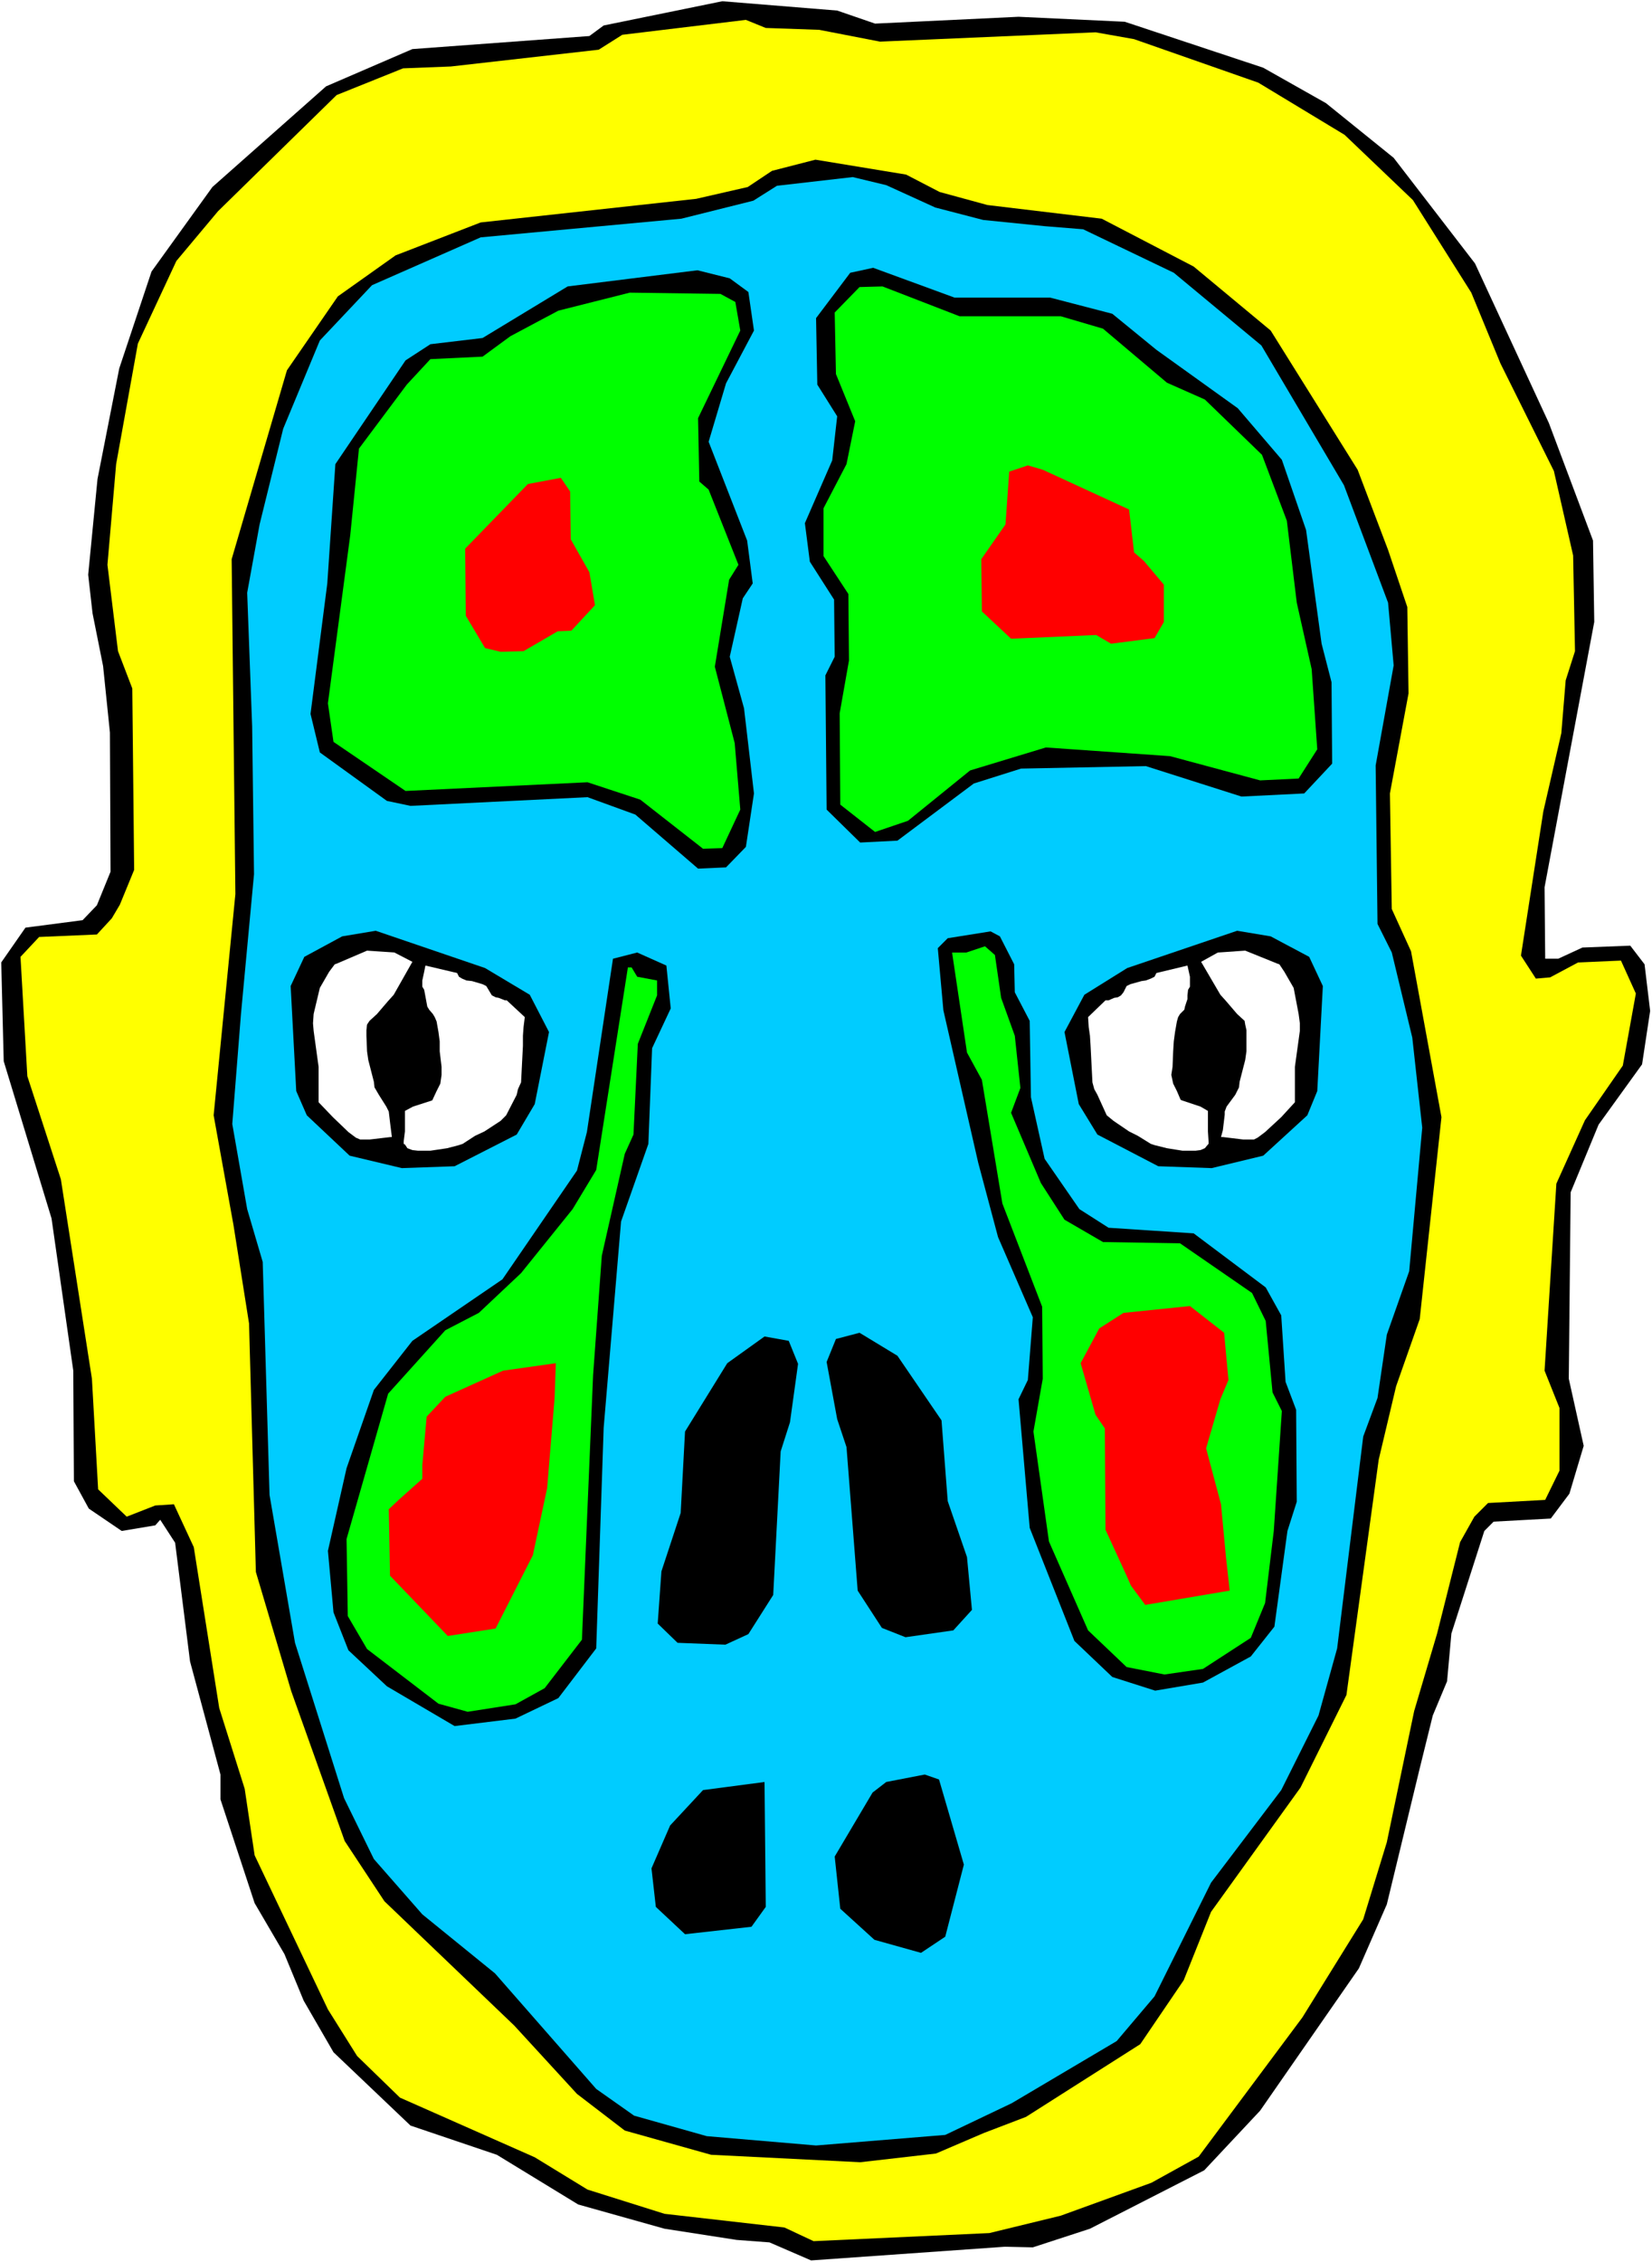
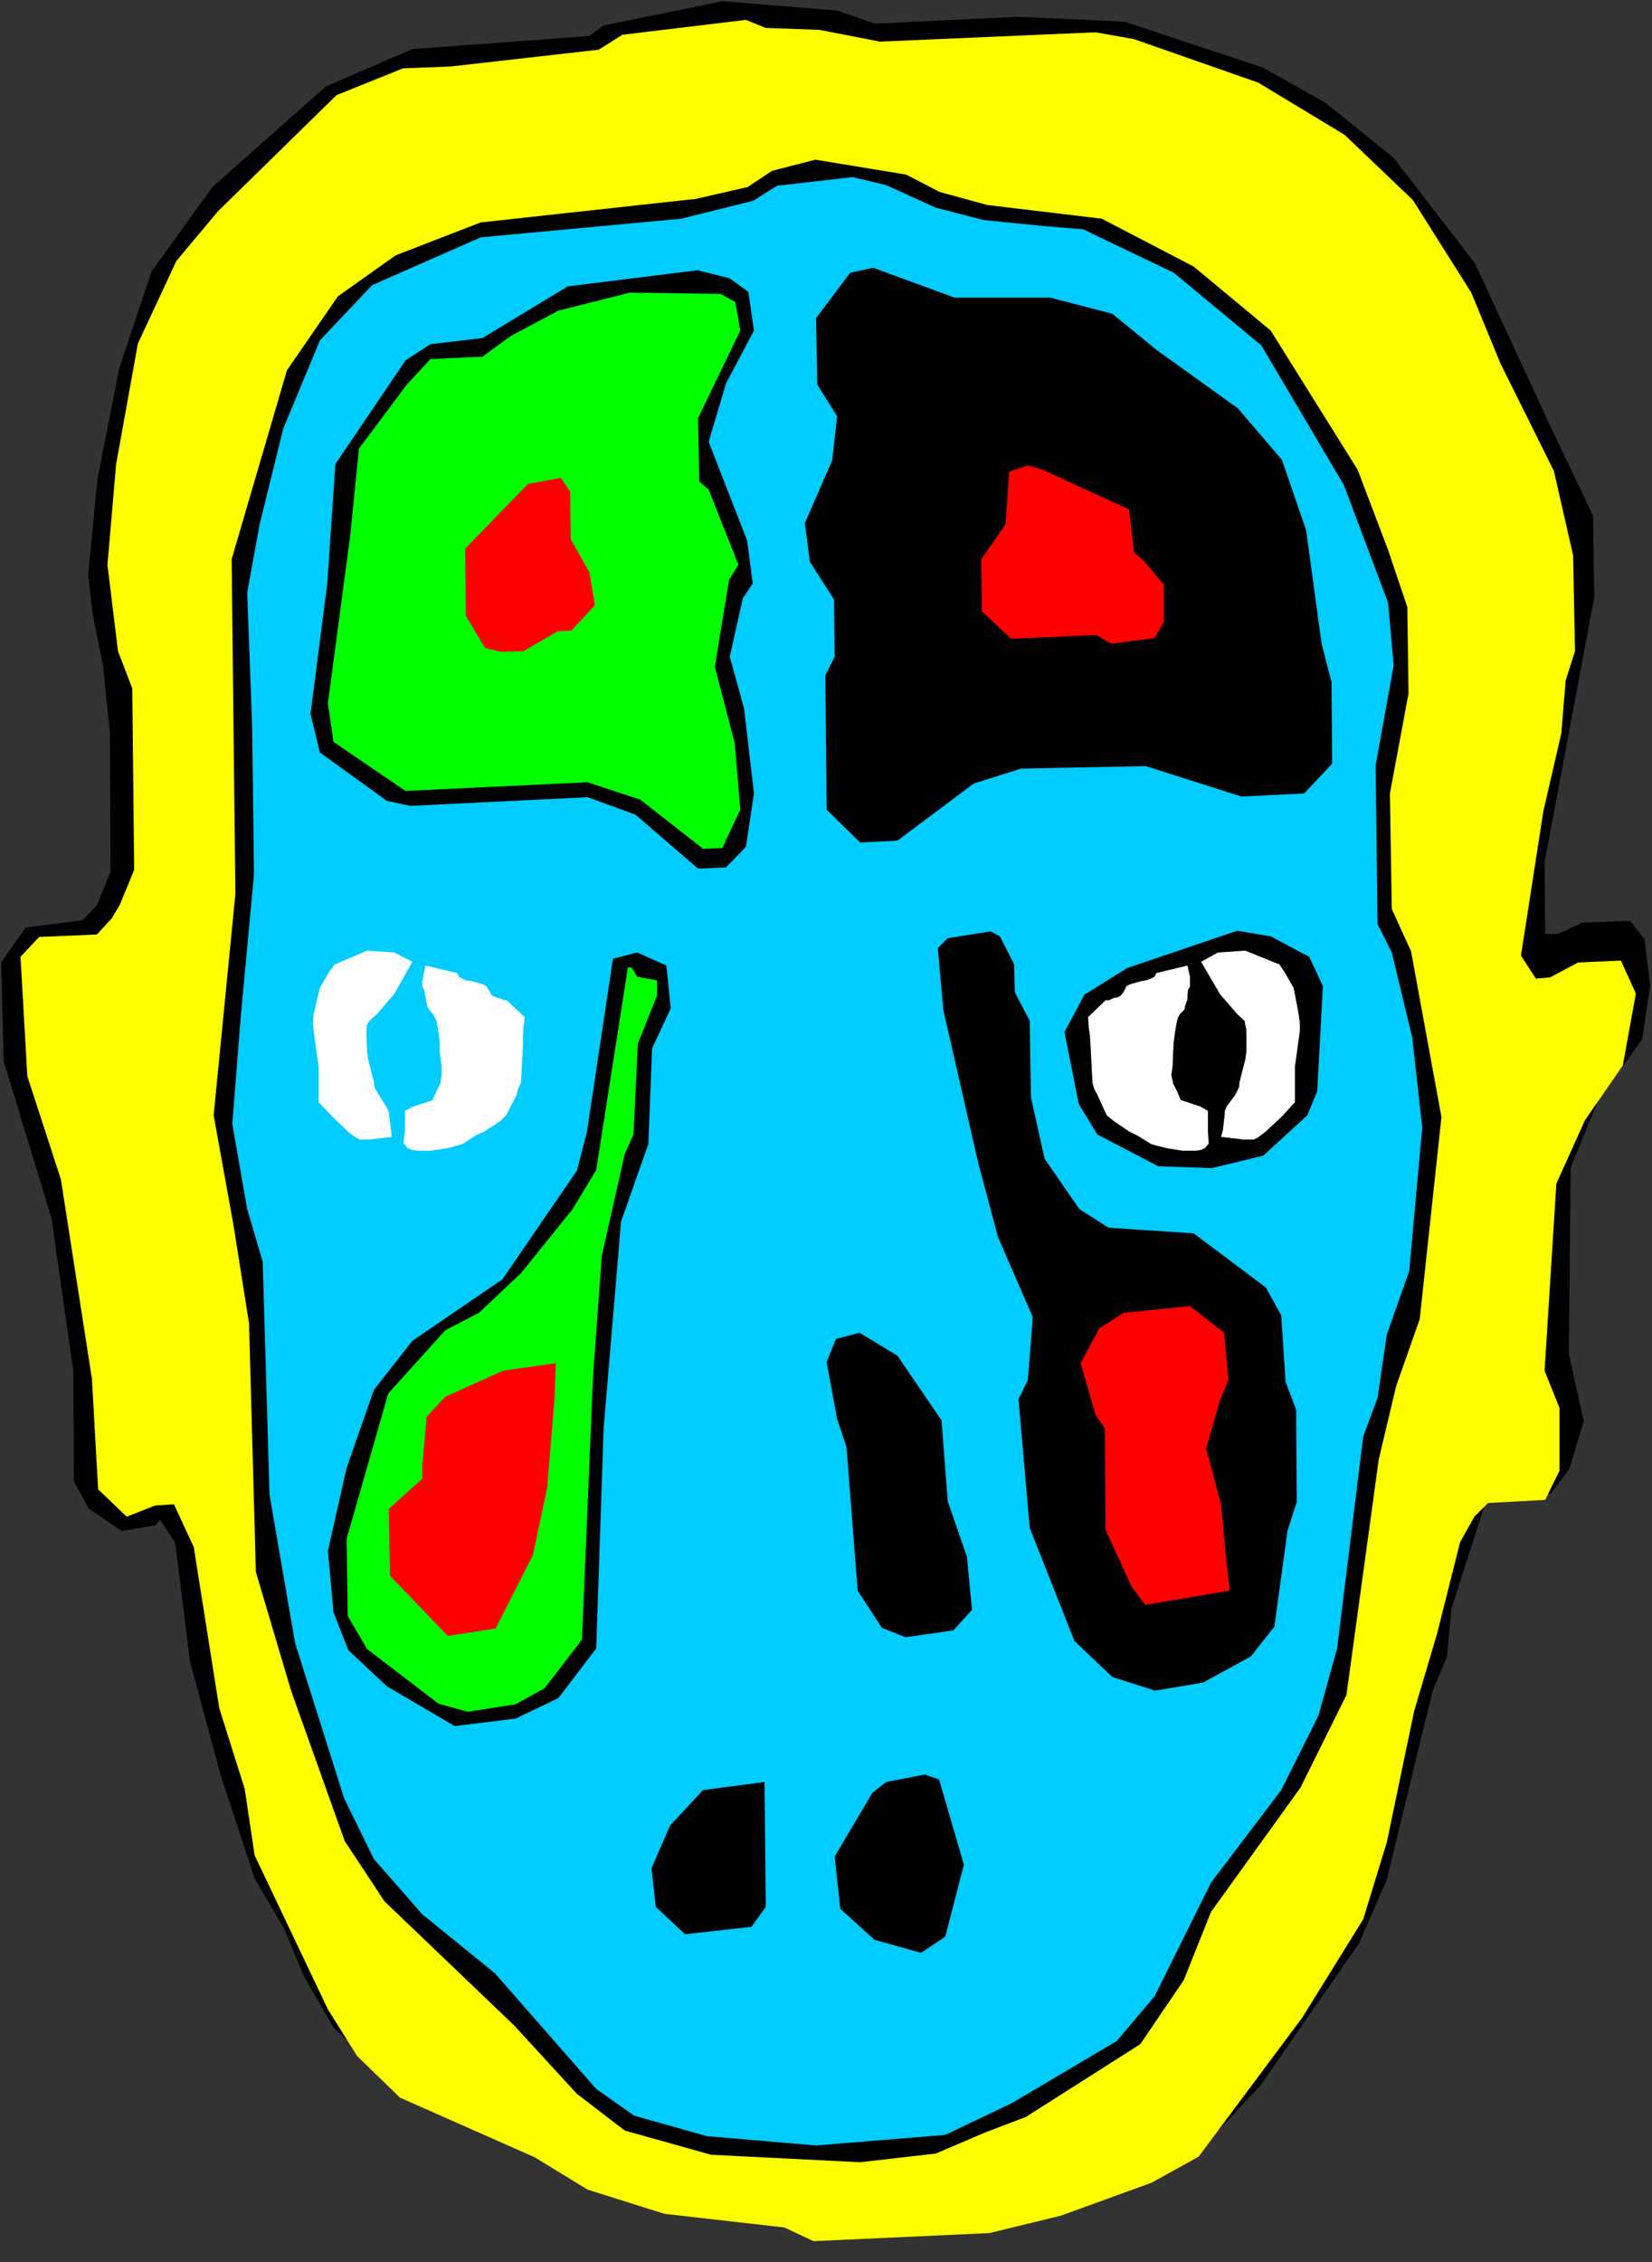
<svg xmlns="http://www.w3.org/2000/svg" xmlns:ns1="http://sodipodi.sourceforge.net/DTD/sodipodi-0.dtd" xmlns:ns2="http://www.inkscape.org/namespaces/inkscape" version="1.0" width="113.712mm" height="155.668mm" id="svg27" ns1:docname="Head 08.wmf">
  <rect width="100%" height="100%" fill="#333333" stroke="none" />
  <ns1:namedview id="namedview27" pagecolor="#ffffff" bordercolor="#000000" borderopacity="0.25" ns2:showpageshadow="2" ns2:pageopacity="0.0" ns2:pagecheckerboard="0" ns2:deskcolor="#d1d1d1" ns2:document-units="mm" />
  <defs id="defs1">
    <pattern id="WMFhbasepattern" patternUnits="userSpaceOnUse" width="6" height="6" x="0" y="0" />
  </defs>
-   <path style="fill:#ffffff;fill-opacity:1;fill-rule:evenodd;stroke:none" d="M 0,588.353 H 429.779 V 0 H 0 Z" id="path1" />
-   <path style="fill:#000000;fill-opacity:1;fill-rule:evenodd;stroke:none" d="m 153.331,9.372 -46.048,3.393 -22.458,9.695 -29.568,26.178 -15.834,21.976 -8.402,25.208 -5.655,28.763 -2.424,24.885 1.131,10.019 2.747,13.735 1.777,17.29 0.162,36.196 -3.555,8.726 -3.716,3.878 -14.865,1.939 -6.301,9.049 0.646,25.693 12.441,40.883 5.655,39.59 0.162,28.763 3.878,7.11 8.563,5.817 8.725,-1.454 1.293,-1.454 3.878,5.979 3.878,30.864 7.917,29.41 v 6.464 l 8.886,26.986 7.755,13.25 5.009,12.119 7.755,13.412 20.035,19.068 22.458,7.595 21.166,12.927 22.458,6.302 18.742,2.909 8.563,0.646 10.825,4.686 50.41,-3.555 7.271,0.162 14.865,-4.848 29.729,-15.19 14.541,-15.513 25.69,-37.004 7.271,-16.644 8.563,-35.388 3.393,-13.735 3.716,-8.888 1.131,-12.443 8.563,-26.663 2.424,-2.424 14.865,-0.808 4.847,-6.464 3.716,-12.443 -3.878,-17.452 0.485,-48.477 7.271,-17.613 11.31,-15.674 2.1,-13.897 -1.454,-12.119 -3.716,-4.848 -12.441,0.485 -6.301,2.909 h -3.393 l -0.162,-18.583 12.926,-68.999 -0.323,-21.168 L 402.958,110.044 383.731,68.515 362.565,41.044 344.954,26.824 328.636,17.613 292.605,5.656 264.977,4.363 227.654,6.14 217.798,2.747 187.907,0.323 157.047,6.625 Z" id="path2" />
+   <path style="fill:#000000;fill-opacity:1;fill-rule:evenodd;stroke:none" d="m 153.331,9.372 -46.048,3.393 -22.458,9.695 -29.568,26.178 -15.834,21.976 -8.402,25.208 -5.655,28.763 -2.424,24.885 1.131,10.019 2.747,13.735 1.777,17.29 0.162,36.196 -3.555,8.726 -3.716,3.878 -14.865,1.939 -6.301,9.049 0.646,25.693 12.441,40.883 5.655,39.59 0.162,28.763 3.878,7.11 8.563,5.817 8.725,-1.454 1.293,-1.454 3.878,5.979 3.878,30.864 7.917,29.41 l 8.886,26.986 7.755,13.25 5.009,12.119 7.755,13.412 20.035,19.068 22.458,7.595 21.166,12.927 22.458,6.302 18.742,2.909 8.563,0.646 10.825,4.686 50.41,-3.555 7.271,0.162 14.865,-4.848 29.729,-15.19 14.541,-15.513 25.69,-37.004 7.271,-16.644 8.563,-35.388 3.393,-13.735 3.716,-8.888 1.131,-12.443 8.563,-26.663 2.424,-2.424 14.865,-0.808 4.847,-6.464 3.716,-12.443 -3.878,-17.452 0.485,-48.477 7.271,-17.613 11.31,-15.674 2.1,-13.897 -1.454,-12.119 -3.716,-4.848 -12.441,0.485 -6.301,2.909 h -3.393 l -0.162,-18.583 12.926,-68.999 -0.323,-21.168 L 402.958,110.044 383.731,68.515 362.565,41.044 344.954,26.824 328.636,17.613 292.605,5.656 264.977,4.363 227.654,6.14 217.798,2.747 187.907,0.323 157.047,6.625 Z" id="path2" />
  <path style="fill:#ffff00;fill-opacity:1;fill-rule:evenodd;stroke:none" d="M 155.755,12.927 117.301,17.29 104.86,17.775 87.572,24.723 56.711,54.941 45.886,67.868 35.869,89.36 l -5.655,31.349 -2.262,26.178 2.747,22.461 3.716,9.695 0.485,47.185 -3.716,9.049 -2.1,3.555 -3.878,4.201 -15.026,0.646 -4.847,5.171 1.777,31.026 8.725,26.824 8.079,51.871 1.616,28.763 7.432,7.11 7.432,-2.909 4.847,-0.323 5.17,11.15 6.624,41.852 6.624,21.007 2.585,17.29 19.065,40.075 7.594,12.119 11.148,10.827 35.061,15.513 13.734,8.403 20.035,6.302 31.183,3.555 7.594,3.555 45.725,-2.101 18.581,-4.525 23.589,-8.564 12.279,-6.787 26.982,-36.196 15.834,-25.531 6.14,-20.037 7.109,-34.096 5.978,-20.199 5.978,-23.754 3.716,-6.625 3.555,-3.555 14.865,-0.808 3.716,-7.595 v -16.321 l -3.878,-9.695 3.07,-48.639 7.432,-16.482 9.856,-14.22 3.393,-18.745 -3.878,-8.564 -11.148,0.485 -7.271,3.878 -3.716,0.323 -3.878,-5.979 5.817,-37.489 4.686,-20.36 1.131,-13.735 2.424,-7.595 -0.485,-24.885 -5.009,-21.976 L 390.356,94.531 382.762,76.109 367.574,52.032 349.801,35.065 327.343,21.492 295.029,10.18 285.011,8.403 228.946,10.827 213.112,7.756 199.217,7.272 194.047,5.171 161.894,9.049 Z" id="path3" />
  <path style="fill:#000000;fill-opacity:1;fill-rule:evenodd;stroke:none" d="M 194.532,48.639 181.121,51.709 125.056,57.85 102.921,66.414 87.895,77.079 74.646,96.308 60.266,145.432 l 0.969,87.098 -5.655,57.526 5.17,28.602 4.039,25.531 1.777,64.636 9.21,31.025 13.895,38.943 10.341,15.674 33.768,32.318 16.319,17.775 12.441,9.534 22.458,6.302 38.777,1.939 19.712,-2.262 12.441,-5.332 10.987,-4.201 29.729,-18.906 11.31,-16.644 7.109,-17.775 23.266,-32.318 11.956,-24.077 8.402,-61.243 4.524,-19.068 6.14,-17.452 5.655,-52.517 -7.917,-43.145 -5.009,-10.988 -0.485,-30.056 4.847,-26.016 -0.323,-22.461 -5.009,-14.866 -7.917,-20.845 -22.62,-36.196 -20.035,-16.644 -23.913,-12.443 -29.729,-3.555 -12.441,-3.393 -8.725,-4.525 -23.589,-3.878 -11.31,2.909 z" id="path4" />
  <path style="fill:#00ccff;fill-opacity:1;fill-rule:evenodd;stroke:none" d="m 195.986,52.194 -18.742,4.686 -52.187,4.848 -28.275,12.443 -13.572,14.382 -9.533,22.946 -6.14,24.885 -3.231,17.775 1.293,34.742 0.485,38.459 -3.393,36.358 -2.262,28.602 3.878,22.138 4.039,13.735 1.777,60.597 6.624,38.459 12.764,40.398 7.755,15.836 12.603,14.382 18.904,15.351 26.336,30.056 9.856,6.948 18.904,5.332 28.436,2.424 33.607,-2.747 17.288,-8.241 27.306,-16.159 9.856,-11.635 14.703,-29.571 18.258,-24.077 9.694,-19.391 4.847,-17.452 6.786,-55.103 3.716,-10.019 2.424,-16.482 5.817,-16.482 3.393,-37.328 -2.585,-23.431 -5.332,-22.138 -3.716,-7.433 -0.485,-41.206 4.686,-26.016 -1.454,-16.321 -11.472,-30.541 -21.489,-36.358 -22.782,-18.906 -23.589,-11.311 -10.017,-0.808 -15.996,-1.616 -12.441,-3.232 -12.764,-5.817 -8.725,-2.101 -19.712,2.262 z" id="path5" />
  <path style="fill:#000000;fill-opacity:1;fill-rule:evenodd;stroke:none" d="m 125.541,87.906 -13.572,1.616 -6.463,4.201 -18.258,26.986 -2.1,31.025 -4.362,33.934 2.424,10.019 17.45,12.604 6.14,1.293 46.048,-2.262 12.441,4.525 16.319,14.058 7.271,-0.323 5.17,-5.333 2.1,-13.897 -2.585,-22.138 -3.716,-13.412 3.393,-15.19 2.585,-3.878 -1.454,-11.15 -10.017,-25.693 4.524,-15.19 7.271,-13.735 -1.454,-10.019 -4.847,-3.555 -8.402,-2.101 -33.768,4.201 z" id="path6" />
  <path style="fill:#000000;fill-opacity:1;fill-rule:evenodd;stroke:none" d="m 212.304,82.735 0.323,17.29 5.17,8.241 -1.293,11.473 -7.109,16.321 1.293,10.019 6.301,9.857 0.162,14.866 -2.424,4.848 0.323,34.904 8.725,8.564 9.694,-0.485 19.873,-14.866 12.279,-3.878 32.476,-0.646 24.882,7.918 16.319,-0.808 7.271,-7.756 -0.162,-21.168 -2.585,-10.019 -4.039,-29.571 -6.301,-18.26 -11.472,-13.412 -21.166,-15.19 -11.472,-9.372 -16.157,-4.201 h -24.882 l -21.166,-7.756 -5.978,1.293 z" id="path7" />
  <path style="fill:#00ff00;fill-opacity:1;fill-rule:evenodd;stroke:none" d="m 132.811,87.421 -7.271,5.333 -13.572,0.646 -6.14,6.625 -12.441,16.644 -2.262,22.461 -5.817,43.791 1.454,10.019 18.742,12.766 47.34,-2.262 13.734,4.525 16.319,12.766 5.009,-0.162 4.686,-10.019 -1.454,-17.29 -5.17,-19.876 3.716,-22.623 2.424,-3.878 -7.755,-19.553 -2.424,-2.101 -0.323,-16.482 10.987,-22.784 -1.293,-7.433 -3.878,-2.101 -23.589,-0.323 -18.581,4.686 z" id="path8" />
-   <path style="fill:#00ff00;fill-opacity:1;fill-rule:evenodd;stroke:none" d="m 217.152,81.28 0.323,15.998 5.009,12.281 -2.262,11.15 -5.978,11.473 v 12.443 l 6.463,9.857 0.162,17.29 -2.424,13.735 0.162,23.754 9.048,7.11 8.563,-2.909 16.157,-13.089 19.712,-5.979 32.314,2.262 23.428,6.302 10.017,-0.485 4.847,-7.595 -1.454,-20.845 -3.878,-17.29 -2.585,-21.33 -6.463,-17.129 -14.865,-14.382 -9.856,-4.363 -16.642,-14.058 -10.987,-3.232 h -26.336 l -20.035,-7.756 -5.978,0.162 z" id="path9" />
  <path style="fill:#ff0000;fill-opacity:1;fill-rule:evenodd;stroke:none" d="m 121.017,142.685 0.162,17.452 5.009,8.403 4.039,0.97 5.978,-0.162 8.886,-5.171 3.555,-0.162 6.14,-6.625 -1.454,-8.564 -4.847,-8.564 -0.162,-12.443 -2.424,-3.555 -8.563,1.616 z" id="path10" />
  <path style="fill:#ff0000;fill-opacity:1;fill-rule:evenodd;stroke:none" d="m 261.584,136.383 -6.301,9.049 0.162,13.574 7.594,7.11 22.135,-0.97 3.878,2.262 11.31,-1.454 2.424,-4.201 v -9.695 l -5.17,-6.14 -2.585,-2.262 -1.293,-11.15 -22.458,-10.342 -3.878,-1.131 -4.847,1.616 z" id="path11" />
  <path style="fill:#000000;fill-opacity:1;fill-rule:evenodd;stroke:none" d="m 243.972,246.588 1.454,16.159 9.048,39.59 5.17,19.391 9.048,20.845 -1.293,16.321 -2.424,5.009 2.908,33.449 11.633,29.41 9.856,9.372 11.148,3.555 12.441,-2.101 12.441,-6.787 6.14,-7.756 3.393,-24.885 2.424,-7.595 -0.162,-23.915 -2.747,-7.272 -1.131,-17.29 -4.039,-7.272 -18.742,-14.058 -22.135,-1.454 -7.594,-4.848 -9.048,-13.089 -3.555,-15.998 -0.323,-19.876 -3.878,-7.433 -0.162,-7.272 -3.716,-7.272 -2.424,-1.293 -11.148,1.778 z" id="path12" />
  <path style="fill:#000000;fill-opacity:1;fill-rule:evenodd;stroke:none" d="m 152.685,294.419 -2.585,10.019 -19.389,28.278 -23.428,15.998 -10.017,12.766 -7.109,20.36 -4.847,21.492 1.454,15.998 3.878,9.857 10.017,9.372 17.611,10.342 15.834,-1.939 11.148,-5.332 9.856,-12.927 1.939,-57.365 4.524,-53.648 7.109,-20.199 0.969,-24.885 4.847,-10.342 -1.131,-11.15 -7.594,-3.393 -6.301,1.616 z" id="path13" />
-   <path style="fill:#00ff00;fill-opacity:1;fill-rule:evenodd;stroke:none" d="m 247.688,247.719 3.878,26.016 3.878,7.11 5.332,32.157 10.341,26.824 0.162,18.745 -2.424,13.735 4.039,28.602 10.179,23.108 10.017,9.534 9.856,1.939 10.017,-1.454 12.441,-8.08 3.716,-9.049 2.262,-18.745 2.1,-31.187 -2.424,-4.848 -1.777,-18.583 -3.555,-7.272 -18.742,-12.927 -20.035,-0.323 -10.017,-5.817 -6.14,-9.534 -7.755,-18.26 2.424,-6.464 -1.454,-13.574 -3.555,-9.857 -1.616,-11.15 -2.585,-2.262 -4.847,1.616 z" id="path14" />
  <path style="fill:#00ff00;fill-opacity:1;fill-rule:evenodd;stroke:none" d="m 155.108,304.276 -6.14,10.18 -13.41,16.644 -10.987,10.342 -8.725,4.525 -14.865,16.482 -10.825,37.812 0.323,20.037 5.009,8.564 18.581,14.22 7.594,2.101 12.441,-1.939 7.594,-4.201 9.694,-12.604 2.908,-68.838 2.262,-31.025 5.978,-26.501 2.262,-5.009 1.131,-23.592 5.009,-12.604 v -3.878 l -5.17,-0.97 -1.454,-2.424 h -0.969 z" id="path15" />
  <path style="fill:#000000;fill-opacity:1;fill-rule:evenodd;stroke:none" d="m 215.051,354.208 2.747,14.866 2.424,7.272 2.908,37.328 6.301,9.695 6.14,2.424 12.441,-1.778 4.847,-5.332 -1.293,-13.735 -5.009,-14.543 -1.616,-21.007 -11.472,-16.805 -9.856,-5.979 -6.14,1.616 z" id="path16" />
-   <path style="fill:#000000;fill-opacity:1;fill-rule:evenodd;stroke:none" d="m 207.619,354.692 -2.1,15.19 -2.424,7.595 -1.939,37.328 -6.463,10.18 -5.978,2.747 -12.441,-0.485 -5.17,-5.009 0.969,-13.574 5.009,-15.19 1.131,-21.168 10.987,-17.775 9.694,-6.948 6.301,1.131 z" id="path17" />
  <path style="fill:#000000;fill-opacity:1;fill-rule:evenodd;stroke:none" d="m 227.007,466.19 -9.856,16.644 1.454,13.574 8.886,8.08 12.118,3.393 6.301,-4.201 4.847,-18.745 -6.463,-22.138 -3.716,-1.293 -10.017,1.939 z" id="path18" />
  <path style="fill:#000000;fill-opacity:1;fill-rule:evenodd;stroke:none" d="m 174.335,474.755 -4.847,11.15 1.131,10.019 7.594,7.11 17.288,-1.939 3.716,-5.171 -0.323,-32.48 -15.996,2.101 z" id="path19" />
  <path style="fill:#ff0000;fill-opacity:1;fill-rule:evenodd;stroke:none" d="m 285.981,345.482 -4.847,9.049 3.878,13.412 2.424,3.555 0.162,26.339 5.493,11.958 1.131,2.585 3.716,5.009 21.974,-3.717 -0.969,-8.726 -1.293,-13.735 -3.878,-14.543 3.716,-12.766 2.1,-5.009 -1.131,-12.281 -8.886,-6.948 -17.288,1.778 z" id="path20" />
  <path style="fill:#ff0000;fill-opacity:1;fill-rule:evenodd;stroke:none" d="m 115.846,363.257 -4.847,5.171 -1.131,12.604 v 3.555 l -5.978,5.333 -2.747,2.585 0.323,17.29 15.026,15.674 12.441,-1.939 9.694,-19.068 3.716,-17.452 1.939,-23.431 0.323,-9.049 -13.734,1.939 z" id="path21" />
-   <path style="fill:#000000;fill-opacity:1;fill-rule:evenodd;stroke:none" d="m 79.17,248.85 -3.555,7.595 1.454,27.309 2.747,6.302 11.148,10.503 13.572,3.232 13.734,-0.485 16.157,-8.241 4.686,-7.918 3.716,-18.745 -5.009,-9.695 -11.633,-6.948 -28.437,-9.695 -8.725,1.454 z" id="path22" />
  <path style="fill:#ffffff;fill-opacity:1;fill-rule:evenodd;stroke:none" d="m 107.283,250.143 -4.686,-2.424 -7.109,-0.485 -7.917,3.393 -0.485,0.162 -1.454,1.939 -2.424,4.201 -1.616,6.787 -0.162,2.424 0.162,1.939 1.293,9.372 v 6.464 2.747 l 3.716,3.878 4.039,3.878 1.939,1.454 1.131,0.485 h 0.646 1.777 l 5.493,-0.646 h 0.323 l -0.485,-3.878 -0.323,-2.747 -0.646,-1.293 -1.939,-3.07 -1.131,-1.939 -0.162,-1.454 -1.454,-5.656 -0.323,-2.262 -0.162,-4.04 v -1.454 l 0.162,-1.454 0.646,-0.97 1.939,-1.778 2.908,-3.393 1.454,-1.616 z" id="path23" />
  <path style="fill:#ffffff;fill-opacity:1;fill-rule:evenodd;stroke:none" d="m 110.676,251.113 -0.323,1.616 -0.485,2.262 v 0.97 0.646 l 0.485,0.808 0.808,4.363 0.485,0.808 0.969,1.131 0.485,0.808 0.485,1.131 0.485,2.747 0.323,2.424 v 2.585 l 0.485,4.04 v 2.101 l -0.323,2.262 -0.969,1.939 -1.131,2.424 -5.009,1.616 -2.1,1.131 v 2.424 2.909 l -0.323,2.585 v 0.646 l 0.323,0.162 0.646,0.97 1.293,0.485 1.454,0.162 h 3.231 l 4.362,-0.646 3.07,-0.808 0.969,-0.323 3.231,-2.101 2.424,-1.131 4.201,-2.747 1.454,-1.454 2.747,-5.333 0.323,-1.454 0.808,-1.778 0.485,-9.534 v -2.585 l 0.162,-2.262 0.323,-2.585 -4.686,-4.363 h -0.485 l -1.616,-0.646 -0.808,-0.162 -0.969,-0.485 -0.485,-0.808 -0.969,-1.616 -0.969,-0.485 -2.747,-0.808 -1.454,-0.162 -1.131,-0.485 -0.808,-0.485 -0.485,-0.97 z" id="path24" />
  <path style="fill:#000000;fill-opacity:1;fill-rule:evenodd;stroke:none" d="m 340.592,248.85 3.555,7.595 -1.454,27.309 -2.585,6.302 -11.472,10.503 -13.41,3.232 -13.895,-0.485 -15.834,-8.241 -4.847,-7.918 -3.716,-18.745 5.17,-9.695 11.148,-6.948 28.598,-9.695 8.725,1.454 z" id="path25" />
  <path style="fill:#ffffff;fill-opacity:1;fill-rule:evenodd;stroke:none" d="m 312.478,250.143 4.362,-2.424 7.109,-0.485 8.402,3.393 0.485,0.162 1.293,1.939 2.424,4.201 1.293,6.787 0.323,2.424 v 1.939 l -1.293,9.372 v 6.464 2.747 l -3.555,3.878 -4.201,3.878 -1.939,1.454 -0.969,0.485 h -0.808 -1.939 l -5.332,-0.646 h -0.485 l 0.485,-1.778 0.485,-4.04 v -0.808 l 0.485,-1.293 2.262,-3.07 0.969,-1.939 0.162,-1.454 1.454,-5.656 0.323,-2.262 v -4.04 -1.454 l -0.323,-1.454 -0.162,-0.97 -1.939,-1.778 -2.908,-3.393 -1.454,-1.616 z" id="path26" />
  <path style="fill:#ffffff;fill-opacity:1;fill-rule:evenodd;stroke:none" d="m 308.924,251.113 0.646,2.909 v 1.939 0.646 l -0.485,0.808 -0.162,1.454 v 0.97 l -0.646,1.939 -0.162,0.808 -1.131,1.131 -0.485,0.808 -0.323,1.131 -0.485,2.747 -0.323,2.424 -0.162,2.585 -0.162,4.04 -0.323,2.101 0.485,2.262 0.969,1.939 0.969,2.262 0.323,0.162 4.847,1.616 1.939,1.131 v 2.424 2.909 l 0.162,2.585 v 0.646 l -0.162,0.162 -0.808,0.97 -1.131,0.485 -1.293,0.162 h -3.393 l -4.039,-0.646 -3.231,-0.808 -0.969,-0.323 -3.393,-2.101 -2.262,-1.131 -4.039,-2.747 -1.777,-1.454 -2.424,-5.333 -0.808,-1.454 -0.485,-1.778 -0.485,-9.534 -0.162,-2.585 -0.323,-2.262 -0.162,-2.585 4.524,-4.363 h 0.808 l 1.454,-0.646 0.969,-0.162 0.808,-0.485 0.646,-0.808 0.808,-1.616 0.969,-0.485 2.908,-0.808 1.131,-0.162 1.293,-0.485 0.969,-0.485 0.485,-0.97 z" id="path27" />
</svg>